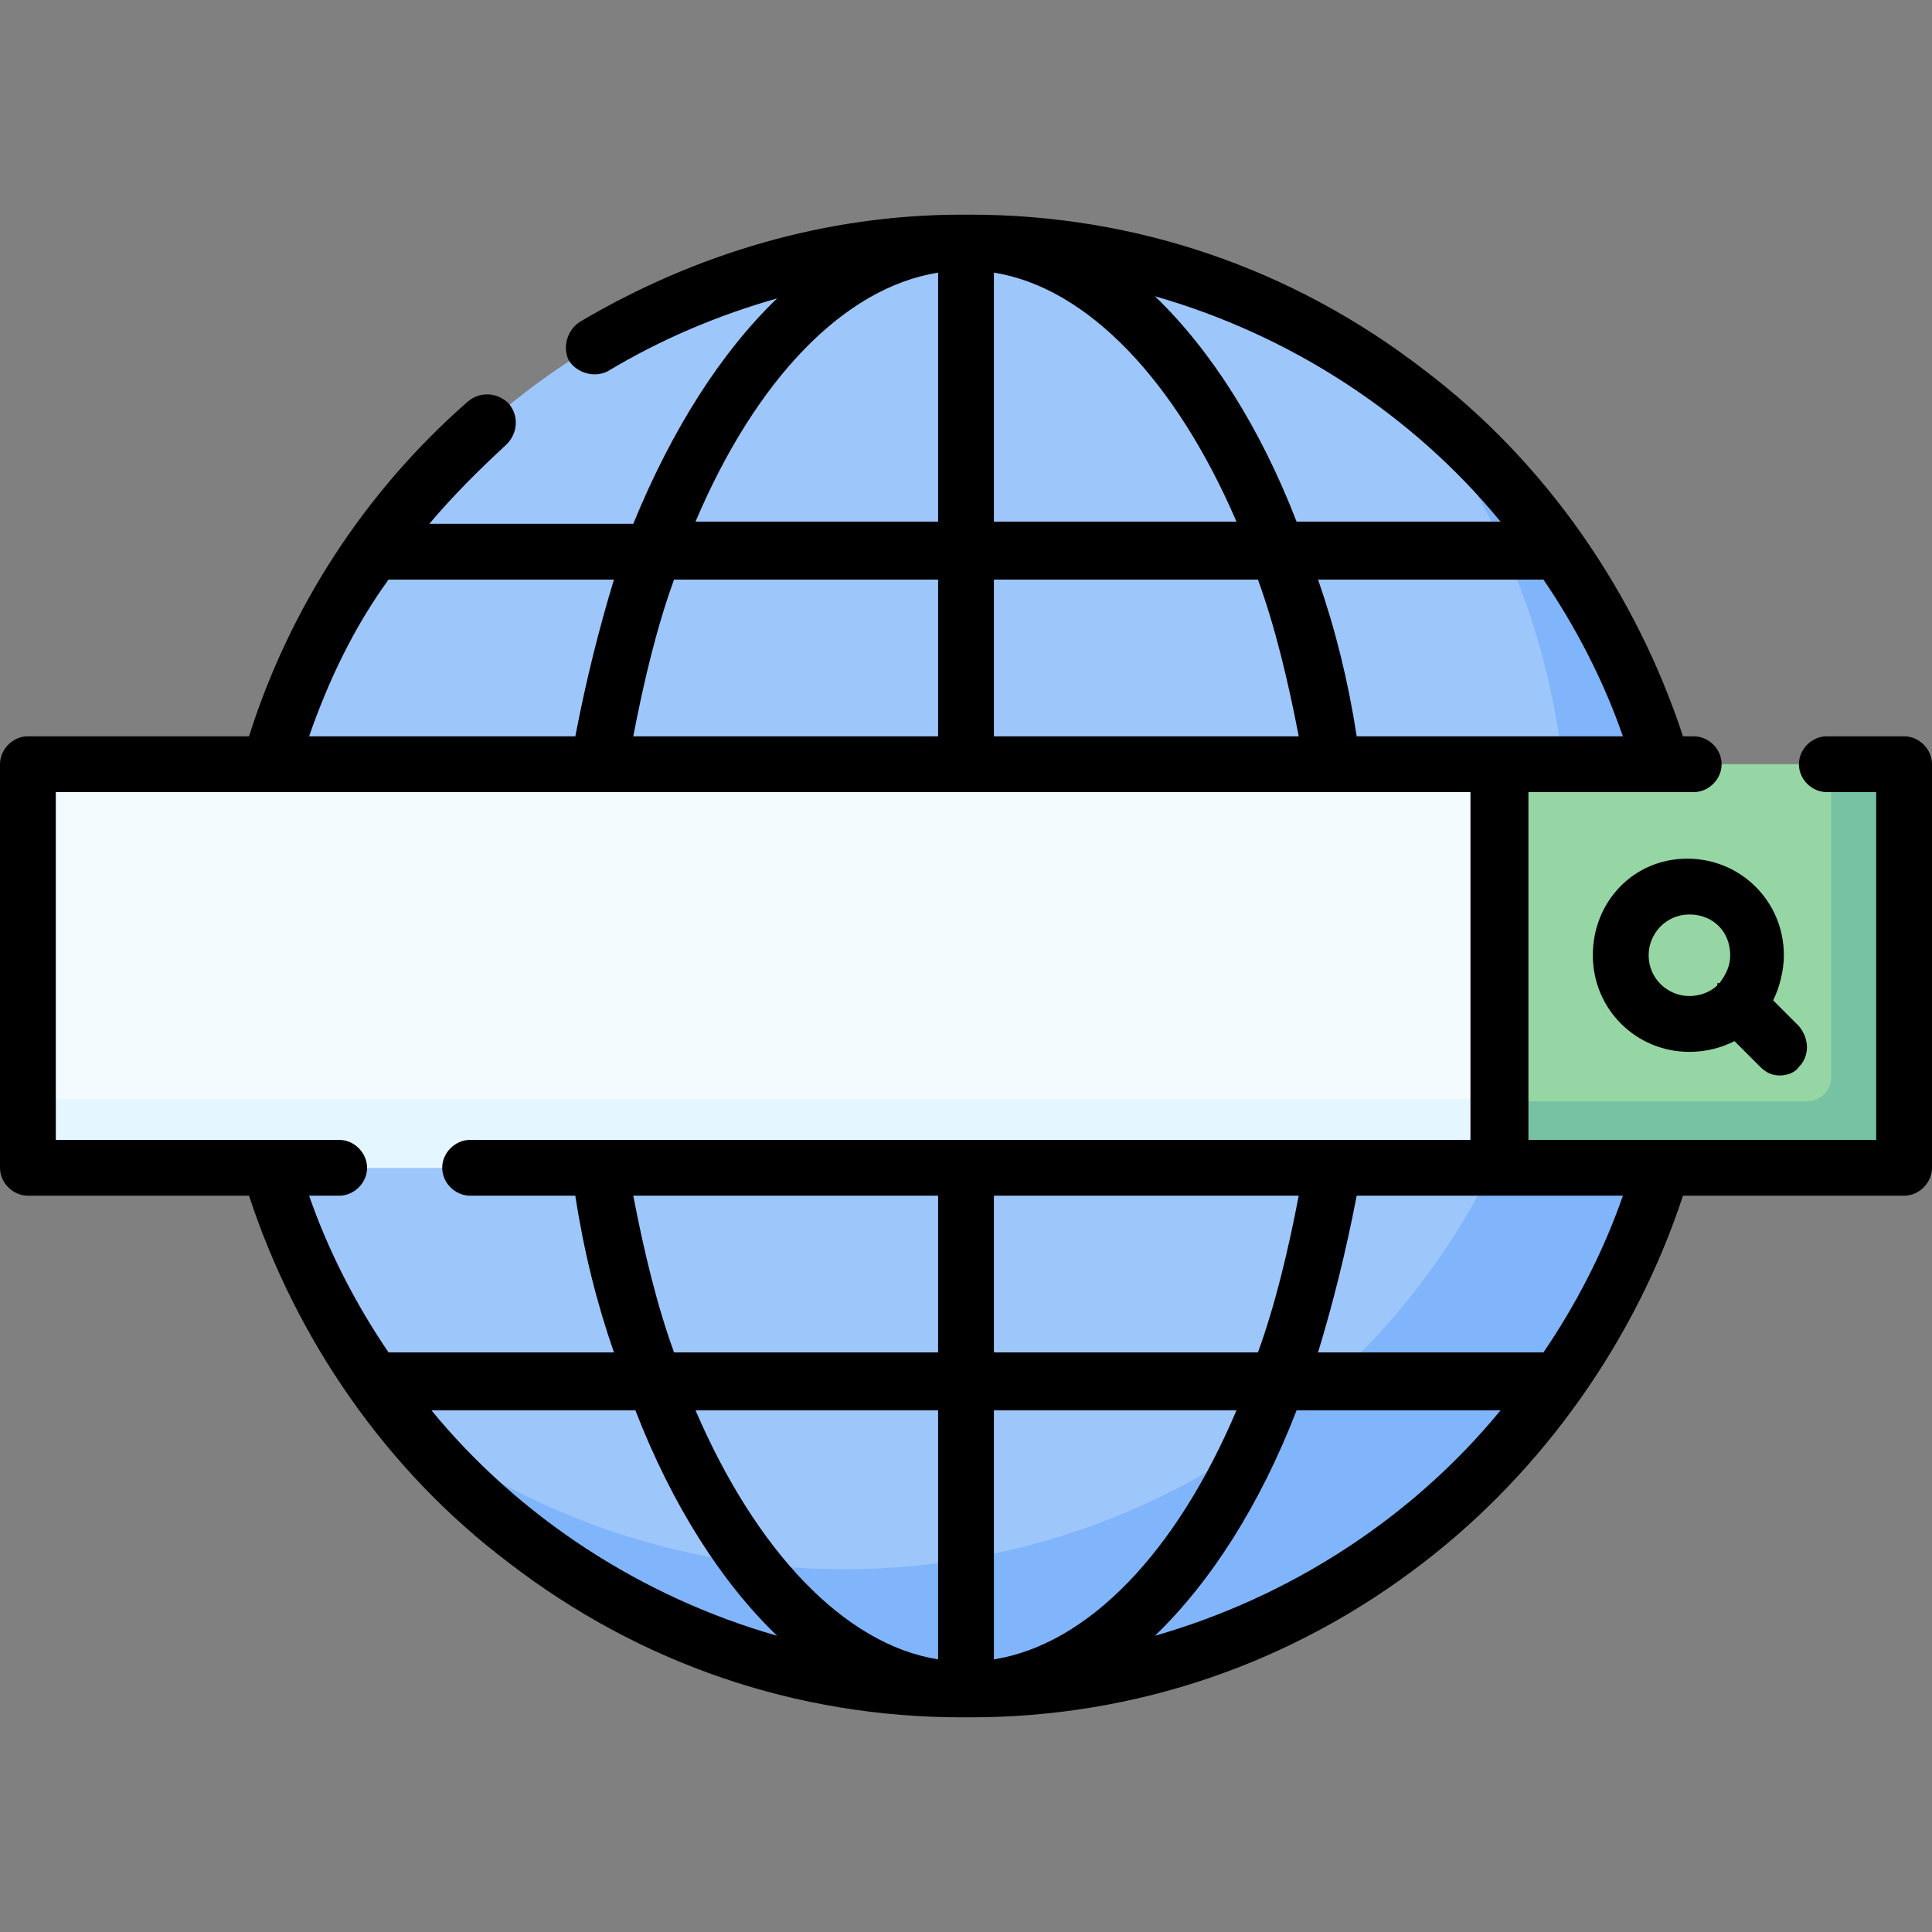
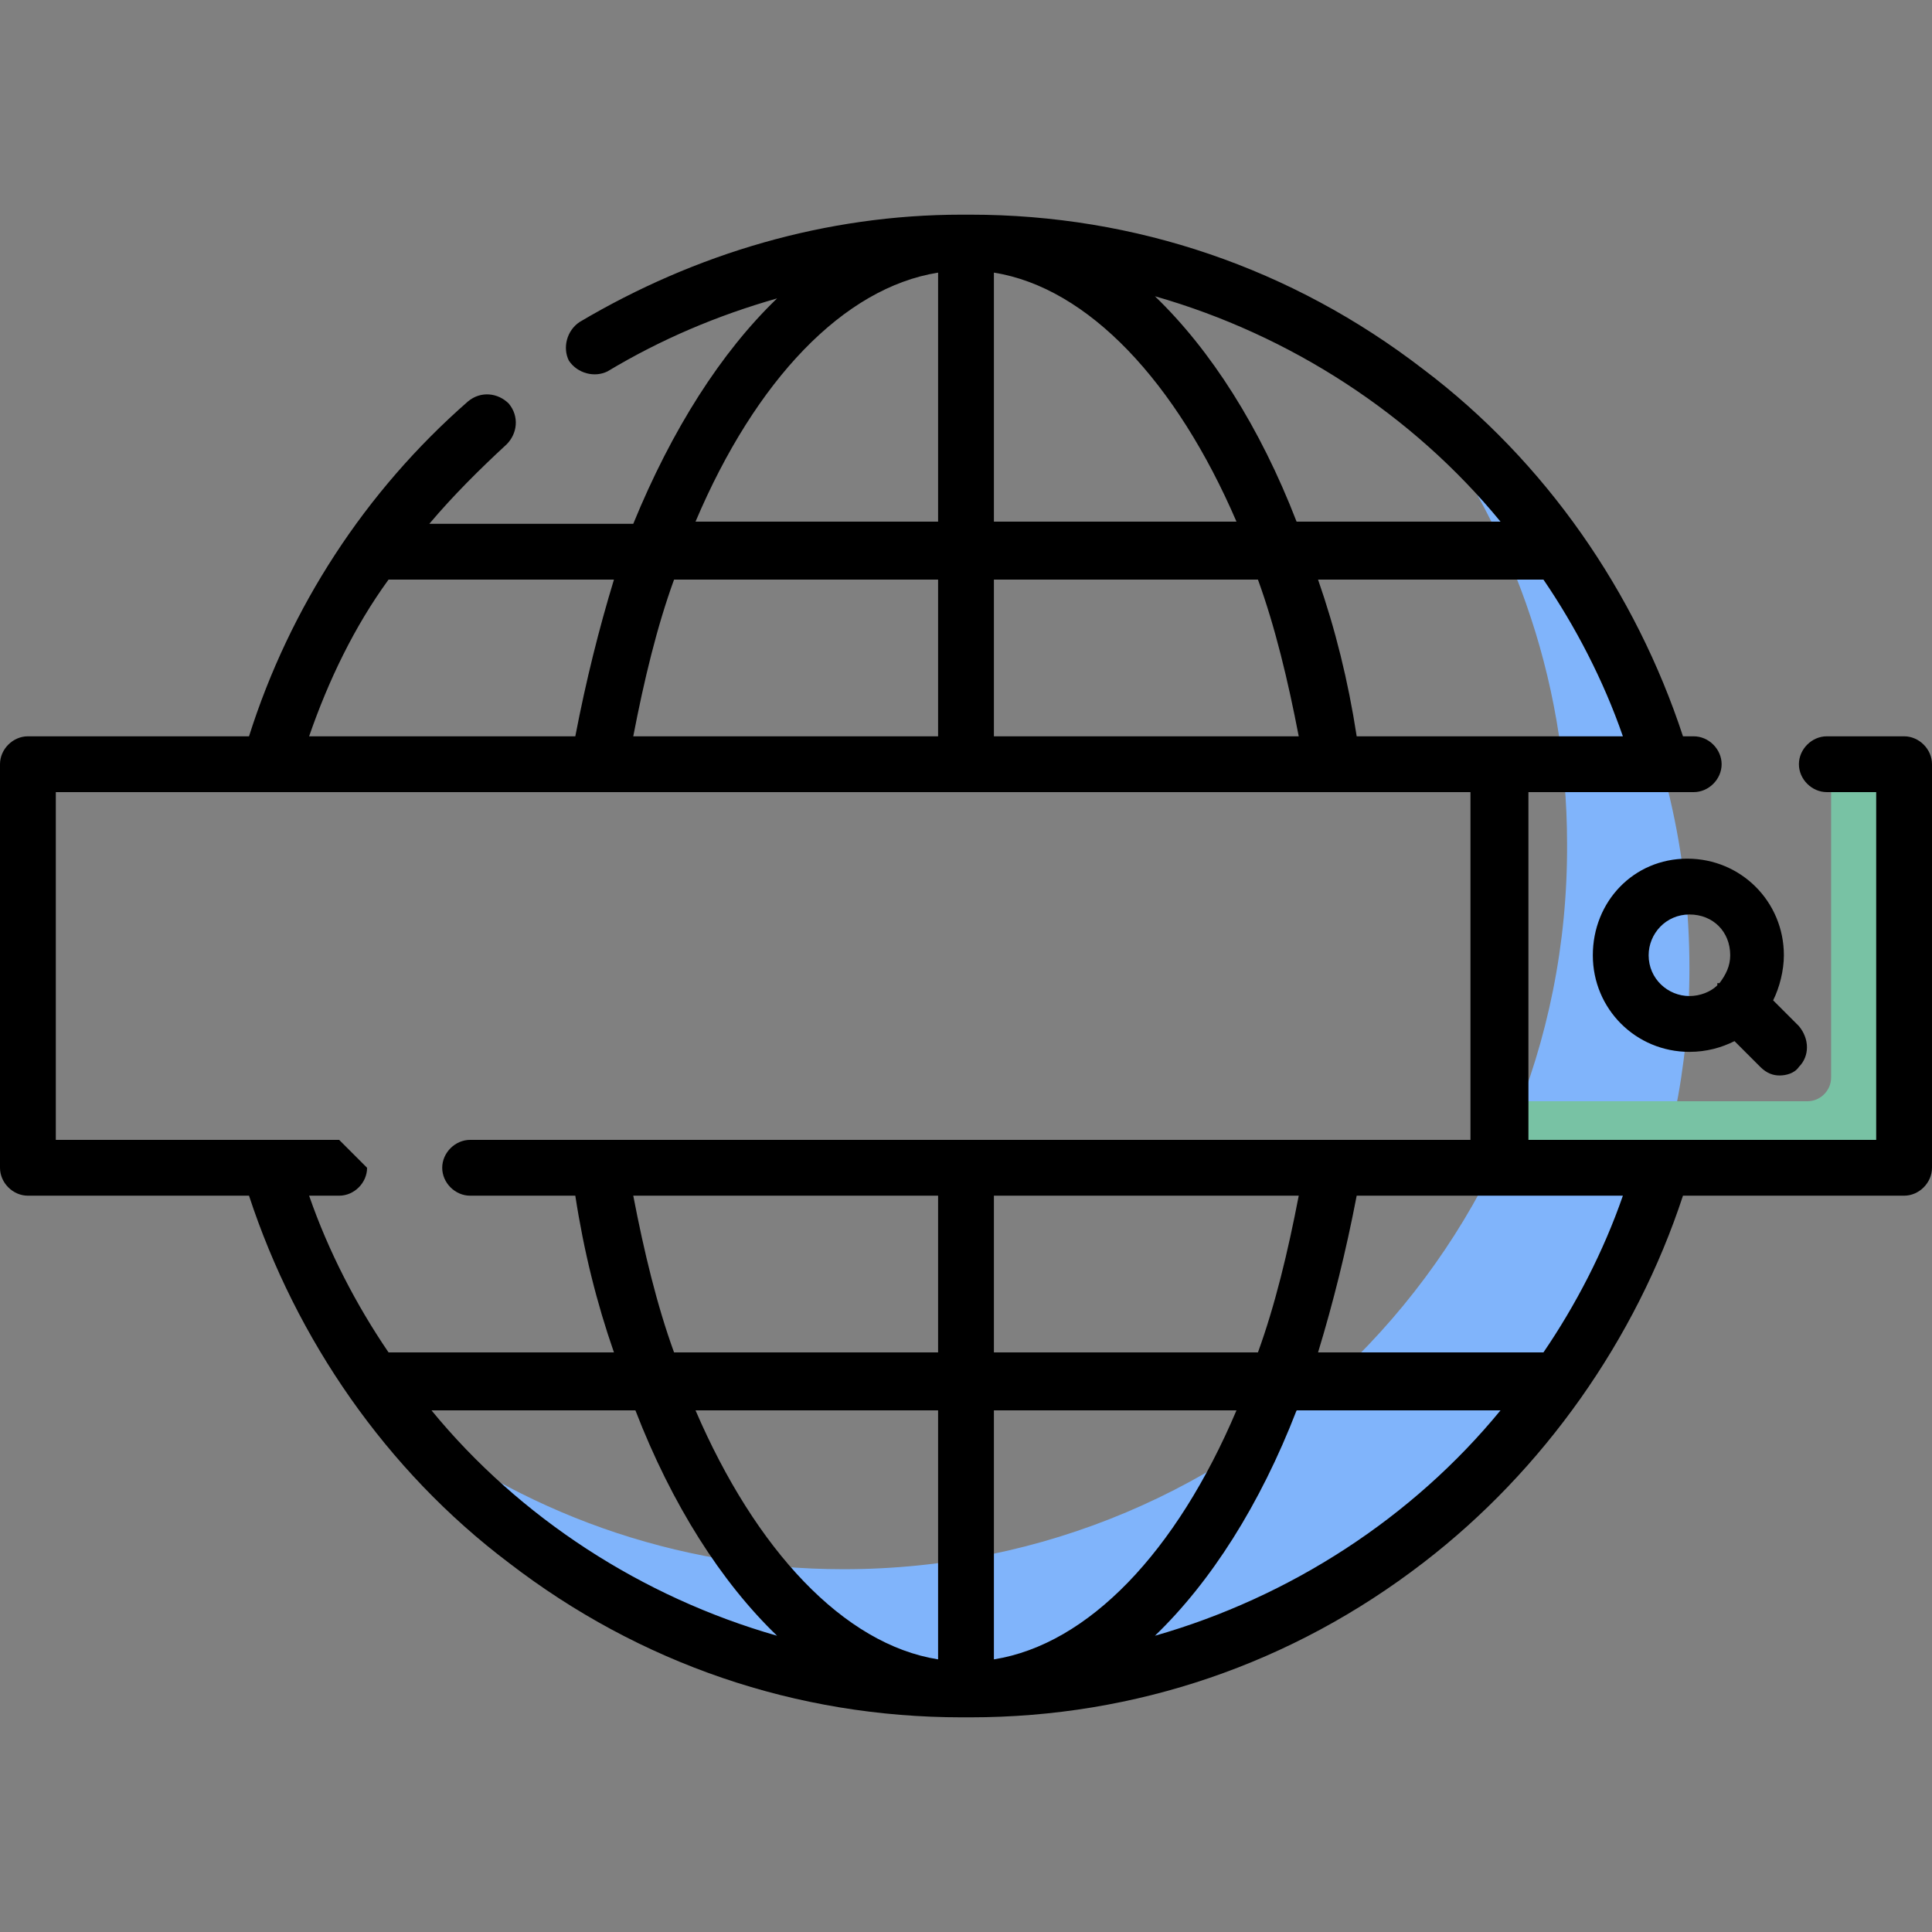
<svg xmlns="http://www.w3.org/2000/svg" version="1.1" id="Capa_1" x="0px" y="0px" viewBox="0 0 90 90" style="enable-background:new 0 0 90 90;" xml:space="preserve">
  <rect x="0" y="0" width="90" height="90" fill="#808080" stroke="none" />
  <style type="text/css">
	.st0{fill:#9DC6FB;}
	.st1{fill:#80B4FB;}
	.st2{fill:#F4FBFF;}
	.st3{fill:#E4F6FF;}
	.st4{fill:#95D6A4;}
	.st5{fill:#78C2A4;}
</style>
  <g>
    <g>
-       <circle class="st0" cx="45" cy="45" r="33.7" />
-     </g>
+       </g>
    <g>
      <path class="st1" d="M65.8,18.5c4.5,5.7,7.2,13,7.2,20.8C73.1,58,58,73.1,39.3,73.1c-7.9,0-15.1-2.7-20.8-7.2    c6.2,7.9,15.8,12.9,26.5,12.9c18.6,0,33.7-15.1,33.7-33.7C78.7,34.2,73.7,24.6,65.8,18.5L65.8,18.5z" />
    </g>
    <g>
      <g>
-         <path class="st2" d="M1.3,35.6h68.5v18.8H1.3V35.6z" />
-       </g>
+         </g>
      <g>
-         <path class="st3" d="M1.3,51.2h68.5v3.2H1.3V51.2z" />
-       </g>
+         </g>
      <g>
-         <path class="st4" d="M69.9,35.6h18.8v18.8H69.9V35.6z" />
-       </g>
+         </g>
      <g>
        <path class="st5" d="M85.3,35.6v14.6c0,0.6-0.5,1.1-1.1,1.1H69.9v3.2h18.8V35.6L85.3,35.6z" />
      </g>
    </g>
    <g>
      <path d="M74.2,44.5c0,2.5,2,4.5,4.5,4.5c0.8,0,1.5-0.2,2.1-0.5l1.2,1.2c0.3,0.3,0.6,0.4,0.9,0.4s0.7-0.1,0.9-0.4    c0.5-0.5,0.5-1.3,0-1.9l-1.2-1.2c0.3-0.6,0.5-1.4,0.5-2.1c0-2.5-2-4.5-4.5-4.5S74.2,42,74.2,44.5L74.2,44.5z M80.6,44.5    c0,0.5-0.2,0.9-0.5,1.3c0,0,0,0-0.1,0c0,0,0,0,0,0.1c-0.3,0.3-0.8,0.5-1.3,0.5c-1,0-1.9-0.8-1.9-1.9c0-1,0.8-1.9,1.9-1.9    C79.8,42.6,80.6,43.4,80.6,44.5z" />
-       <path d="M88.7,34.3h-3.6c-0.7,0-1.3,0.6-1.3,1.3s0.6,1.3,1.3,1.3h2.3v16.2h-10c0,0,0,0,0,0h-6.2V36.9h6.2c0,0,0,0,0,0c0,0,0,0,0,0    h1.5c0.7,0,1.3-0.6,1.3-1.3s-0.6-1.3-1.3-1.3h-0.5c-2.2-6.7-6.4-12.8-12.1-17.1c-6.1-4.7-13.4-7.2-21.1-7.2c-0.1,0,0,0-0.4,0    c-6.3,0-12.4,1.8-17.8,5c-0.6,0.4-0.8,1.2-0.5,1.8c0.4,0.6,1.2,0.8,1.8,0.5c2.5-1.5,5.1-2.6,7.9-3.4c-2.6,2.5-4.9,6.1-6.7,10.5H20    c1.1-1.3,2.3-2.5,3.6-3.7c0.5-0.5,0.6-1.3,0.1-1.9c-0.5-0.5-1.3-0.6-1.9-0.1c-4.8,4.2-8.3,9.6-10.2,15.6H1.3    c-0.7,0-1.3,0.6-1.3,1.3v18.8c0,0.7,0.6,1.3,1.3,1.3h10.3c2.2,6.7,6.4,12.8,12.1,17.1c6.1,4.7,13.4,7.2,21.1,7.2    c0.1,0,0.1,0,0.4,0c7.7,0,15-2.5,21.1-7.2c5.6-4.3,9.9-10.4,12.1-17.1h10.3c0.7,0,1.3-0.6,1.3-1.3V35.6    C90,34.9,89.4,34.3,88.7,34.3z M69.9,34.3h-6.7c-0.4-2.6-1-5-1.8-7.3h10.5c1.5,2.2,2.8,4.7,3.7,7.3L69.9,34.3z M29.5,34.3    c0.5-2.6,1.1-5.1,1.9-7.3h12.3v7.3L29.5,34.3z M46.3,27h12.3c0.8,2.2,1.4,4.7,1.9,7.3H46.3V27z M46.3,12.7    c4.4,0.7,8.5,5.1,11.3,11.6H46.3V12.7z M69.9,24.3h-9.5c-1.7-4.4-4-8-6.6-10.5C60.1,15.6,65.8,19.3,69.9,24.3L69.9,24.3z     M43.7,12.7v11.6H32.4C35.2,17.7,39.3,13.4,43.7,12.7z M18.1,27h10.5c-0.7,2.3-1.3,4.7-1.8,7.3H14.4C15.3,31.7,16.5,29.2,18.1,27z     M15.8,53.1H2.6V36.9h65.9v16.2H21.9c-0.7,0-1.3,0.6-1.3,1.3s0.6,1.3,1.3,1.3h4.9c0.4,2.6,1,5,1.8,7.3H18.1    c-1.5-2.2-2.8-4.7-3.7-7.3h1.4c0.7,0,1.3-0.6,1.3-1.3S16.5,53.1,15.8,53.1z M43.7,65.7v11.6c-4.4-0.7-8.5-5.1-11.3-11.6H43.7z     M31.4,63c-0.8-2.2-1.4-4.7-1.9-7.3h14.2V63H31.4z M46.3,77.3V65.7h11.3C54.8,72.3,50.7,76.6,46.3,77.3z M46.3,63v-7.3h14.2    c-0.5,2.6-1.1,5.1-1.9,7.3L46.3,63L46.3,63z M20.1,65.7h9.5c1.7,4.4,4,8,6.6,10.5C29.9,74.4,24.2,70.7,20.1,65.7L20.1,65.7z     M53.8,76.2c2.6-2.5,4.9-6.1,6.6-10.5h9.5C65.8,70.7,60.1,74.4,53.8,76.2z M71.9,63H61.4c0.7-2.3,1.3-4.7,1.8-7.3h6.7h5.7    C74.7,58.3,73.4,60.8,71.9,63z" />
+       <path d="M88.7,34.3h-3.6c-0.7,0-1.3,0.6-1.3,1.3s0.6,1.3,1.3,1.3h2.3v16.2h-10c0,0,0,0,0,0h-6.2V36.9h6.2c0,0,0,0,0,0c0,0,0,0,0,0    h1.5c0.7,0,1.3-0.6,1.3-1.3s-0.6-1.3-1.3-1.3h-0.5c-2.2-6.7-6.4-12.8-12.1-17.1c-6.1-4.7-13.4-7.2-21.1-7.2c-0.1,0,0,0-0.4,0    c-6.3,0-12.4,1.8-17.8,5c-0.6,0.4-0.8,1.2-0.5,1.8c0.4,0.6,1.2,0.8,1.8,0.5c2.5-1.5,5.1-2.6,7.9-3.4c-2.6,2.5-4.9,6.1-6.7,10.5H20    c1.1-1.3,2.3-2.5,3.6-3.7c0.5-0.5,0.6-1.3,0.1-1.9c-0.5-0.5-1.3-0.6-1.9-0.1c-4.8,4.2-8.3,9.6-10.2,15.6H1.3    c-0.7,0-1.3,0.6-1.3,1.3v18.8c0,0.7,0.6,1.3,1.3,1.3h10.3c2.2,6.7,6.4,12.8,12.1,17.1c6.1,4.7,13.4,7.2,21.1,7.2    c0.1,0,0.1,0,0.4,0c7.7,0,15-2.5,21.1-7.2c5.6-4.3,9.9-10.4,12.1-17.1h10.3c0.7,0,1.3-0.6,1.3-1.3V35.6    C90,34.9,89.4,34.3,88.7,34.3z M69.9,34.3h-6.7c-0.4-2.6-1-5-1.8-7.3h10.5c1.5,2.2,2.8,4.7,3.7,7.3L69.9,34.3z M29.5,34.3    c0.5-2.6,1.1-5.1,1.9-7.3h12.3v7.3L29.5,34.3z M46.3,27h12.3c0.8,2.2,1.4,4.7,1.9,7.3H46.3V27z M46.3,12.7    c4.4,0.7,8.5,5.1,11.3,11.6H46.3V12.7z M69.9,24.3h-9.5c-1.7-4.4-4-8-6.6-10.5C60.1,15.6,65.8,19.3,69.9,24.3L69.9,24.3z     M43.7,12.7v11.6H32.4C35.2,17.7,39.3,13.4,43.7,12.7z M18.1,27h10.5c-0.7,2.3-1.3,4.7-1.8,7.3H14.4C15.3,31.7,16.5,29.2,18.1,27z     M15.8,53.1H2.6V36.9h65.9v16.2H21.9c-0.7,0-1.3,0.6-1.3,1.3s0.6,1.3,1.3,1.3h4.9c0.4,2.6,1,5,1.8,7.3H18.1    c-1.5-2.2-2.8-4.7-3.7-7.3h1.4c0.7,0,1.3-0.6,1.3-1.3z M43.7,65.7v11.6c-4.4-0.7-8.5-5.1-11.3-11.6H43.7z     M31.4,63c-0.8-2.2-1.4-4.7-1.9-7.3h14.2V63H31.4z M46.3,77.3V65.7h11.3C54.8,72.3,50.7,76.6,46.3,77.3z M46.3,63v-7.3h14.2    c-0.5,2.6-1.1,5.1-1.9,7.3L46.3,63L46.3,63z M20.1,65.7h9.5c1.7,4.4,4,8,6.6,10.5C29.9,74.4,24.2,70.7,20.1,65.7L20.1,65.7z     M53.8,76.2c2.6-2.5,4.9-6.1,6.6-10.5h9.5C65.8,70.7,60.1,74.4,53.8,76.2z M71.9,63H61.4c0.7-2.3,1.3-4.7,1.8-7.3h6.7h5.7    C74.7,58.3,73.4,60.8,71.9,63z" />
    </g>
  </g>
</svg>